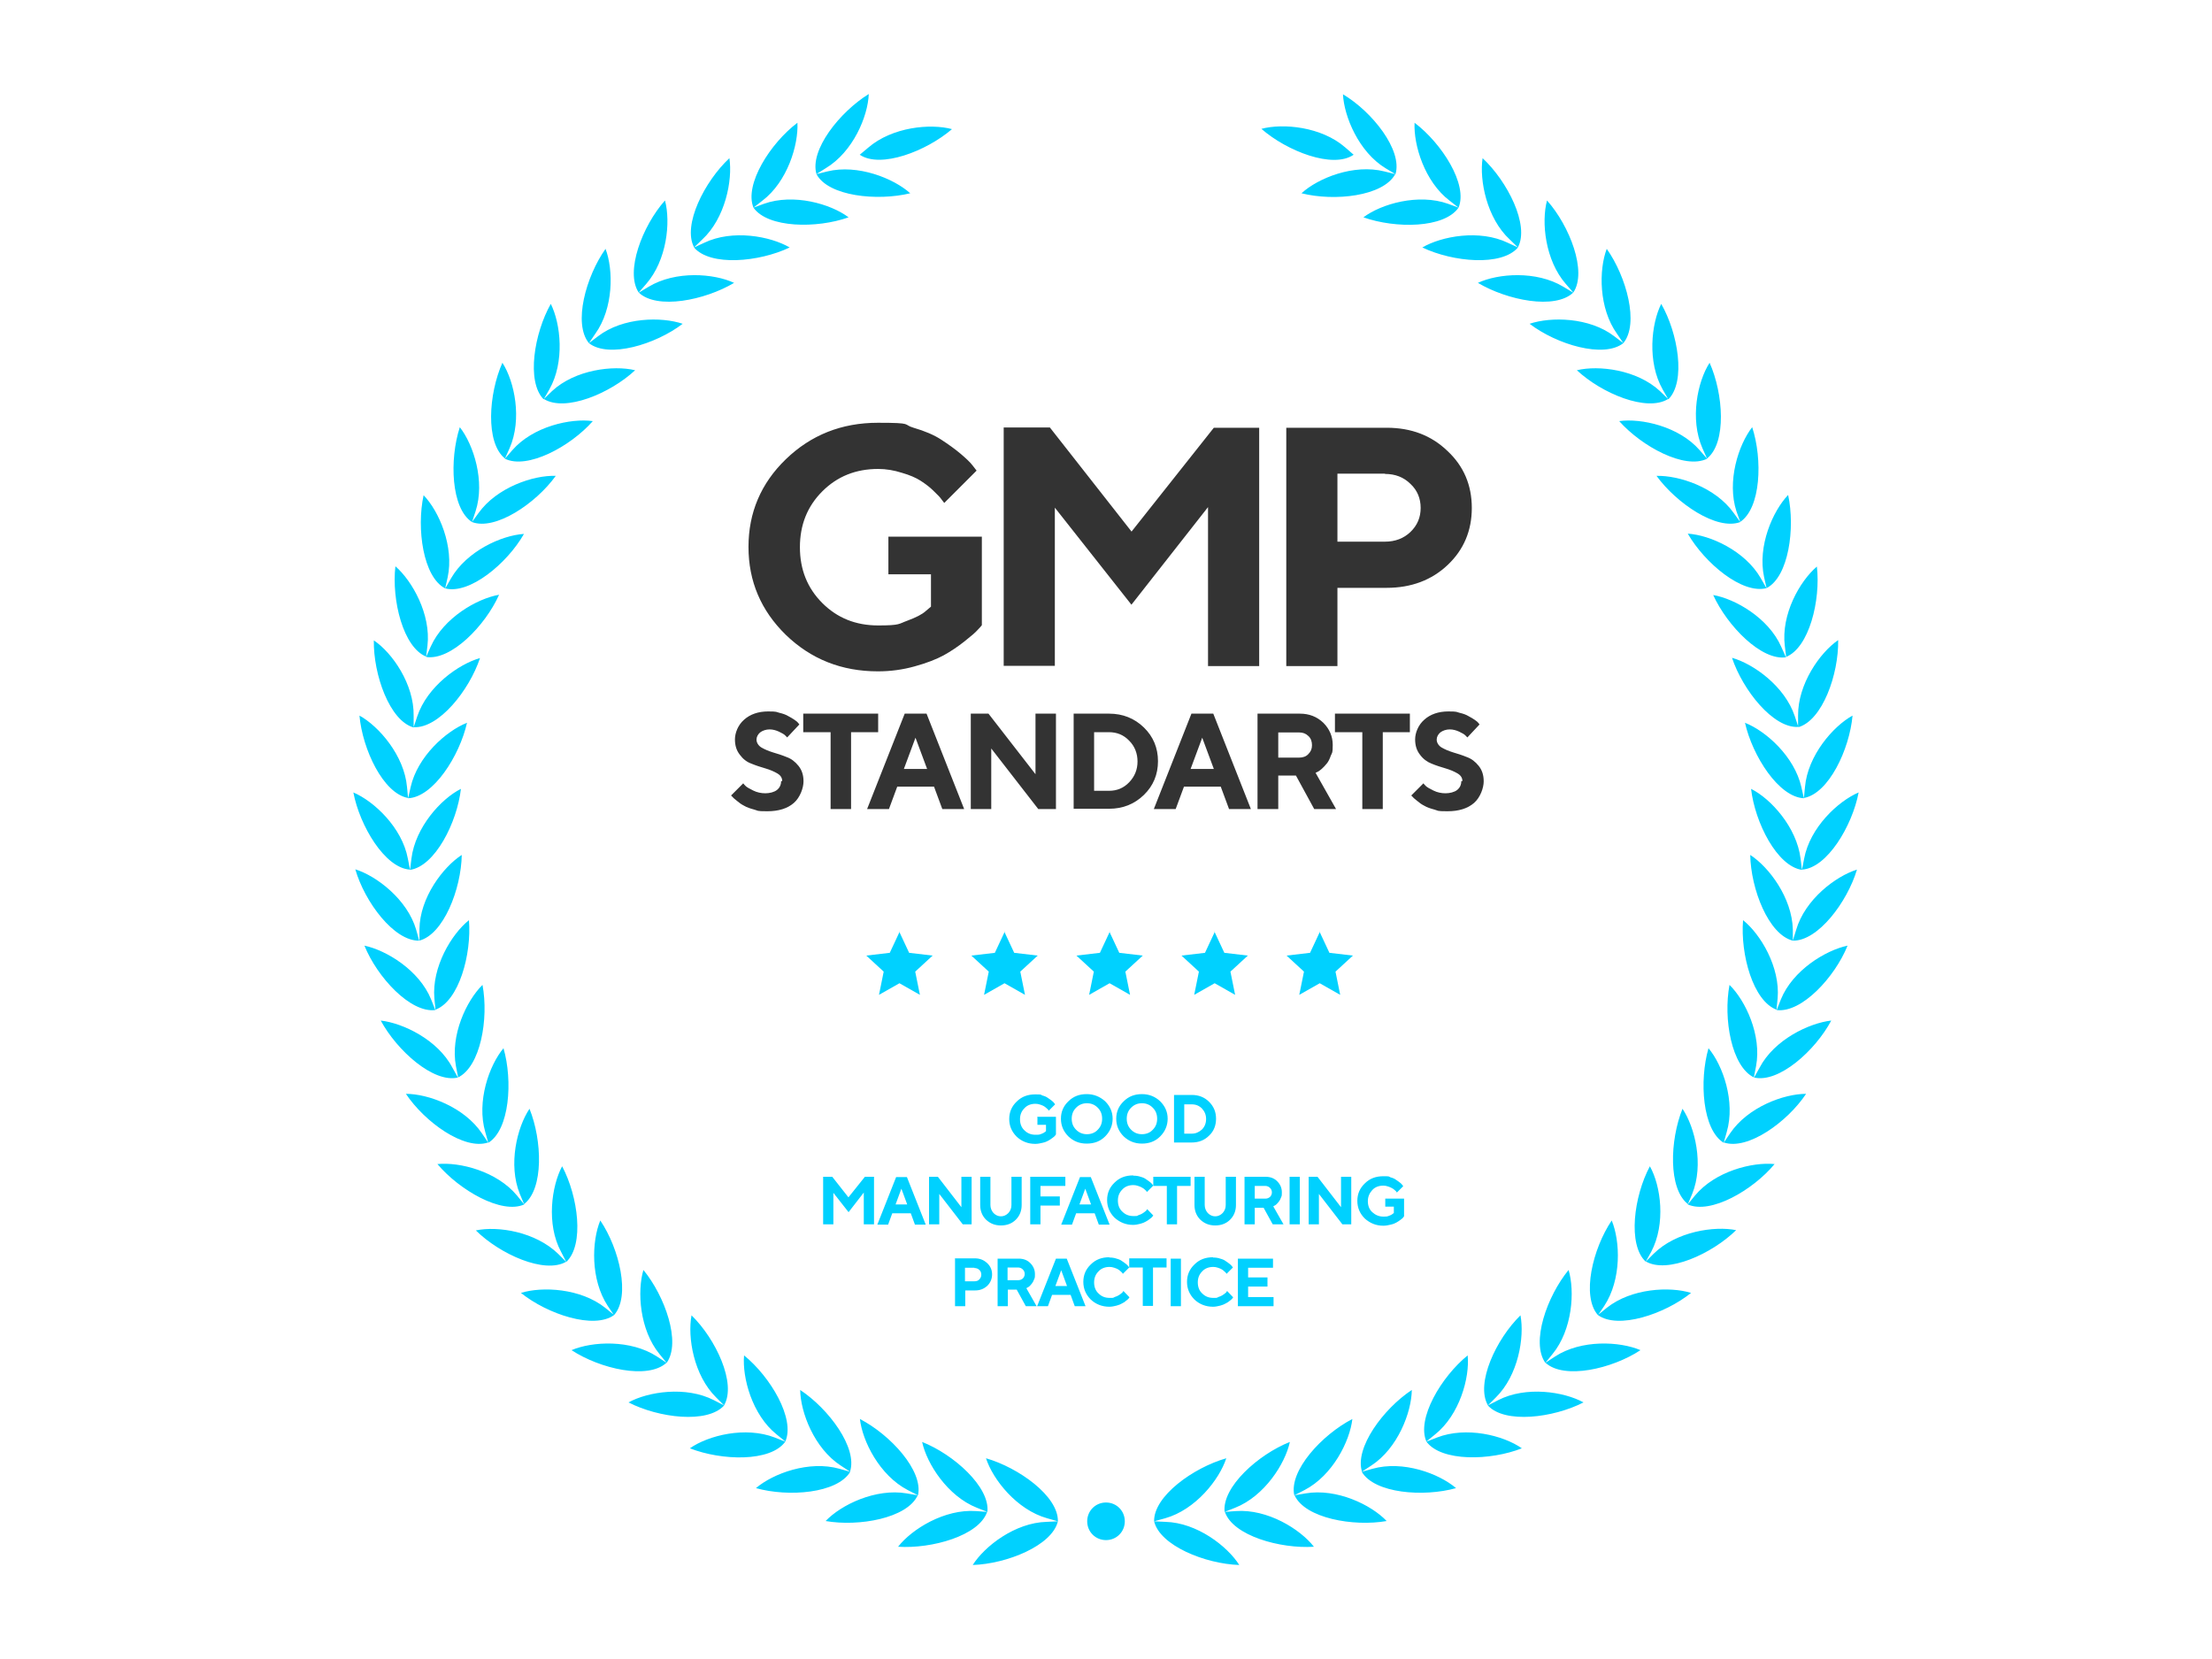
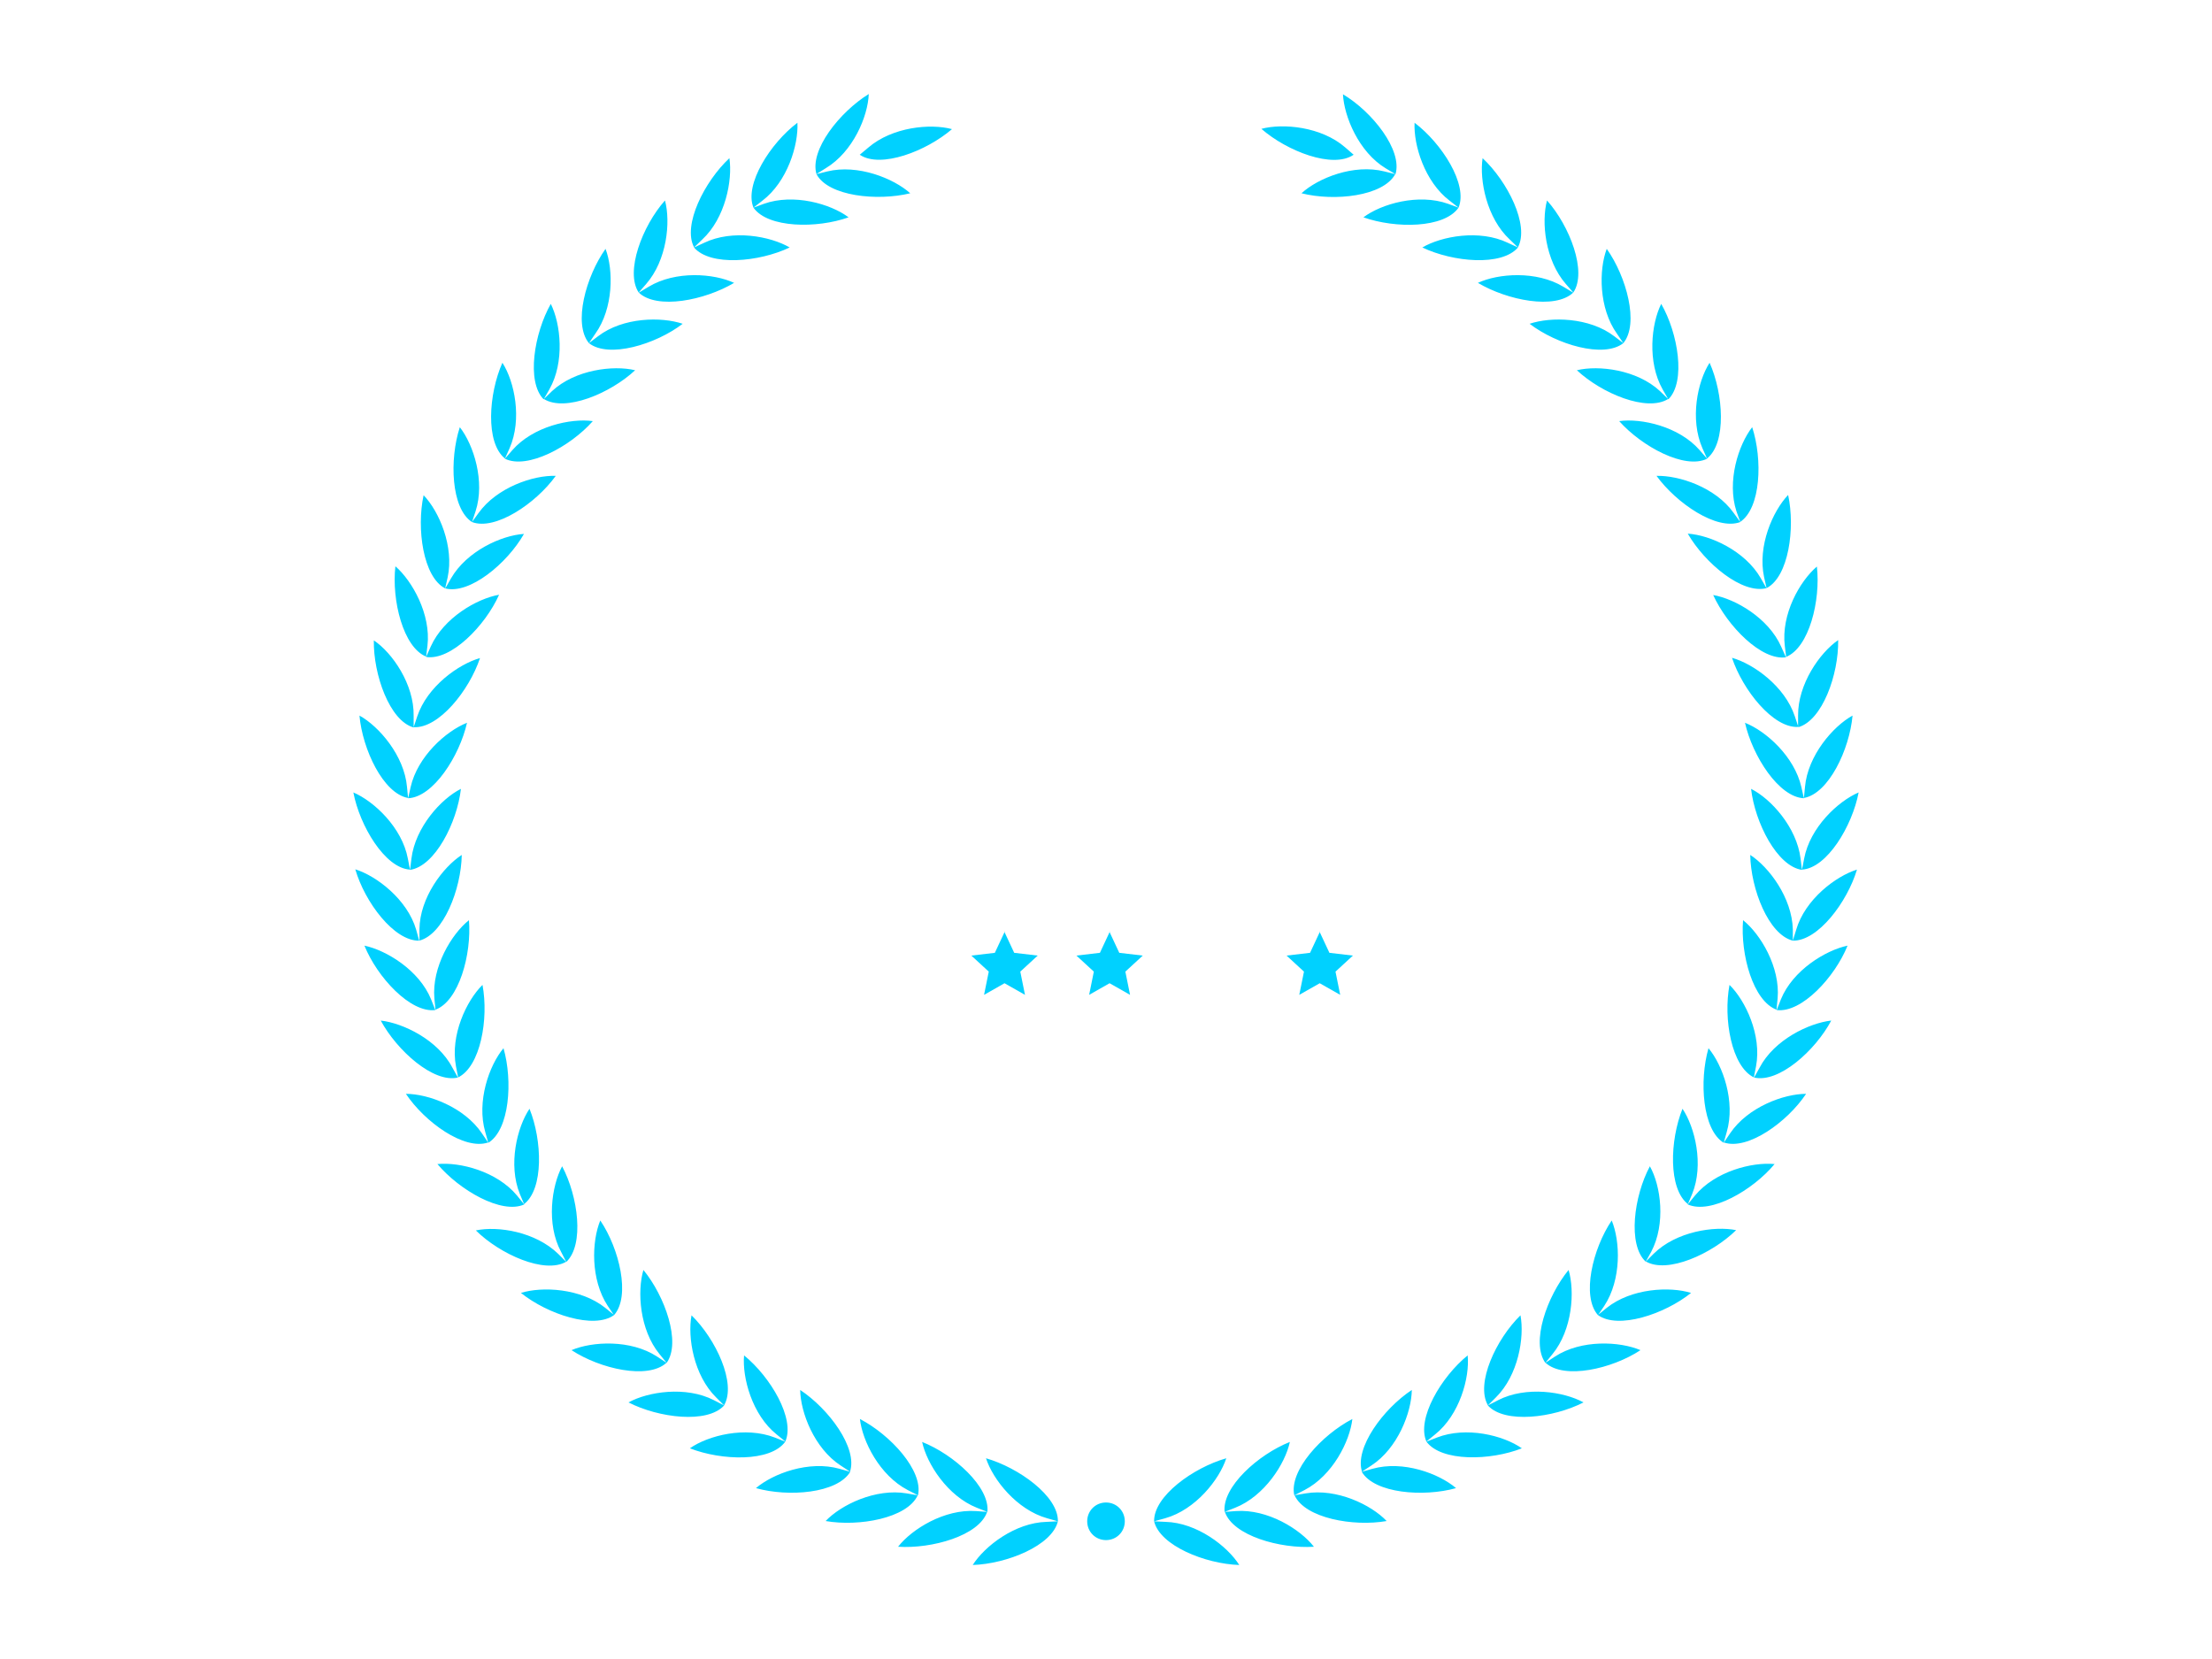
<svg xmlns="http://www.w3.org/2000/svg" id="Camada_1" data-name="Camada 1" version="1.1" viewBox="0 0 800 600">
  <defs>
    <style> .cls-1 { fill-rule: evenodd; } .cls-1, .cls-2, .cls-3 { stroke-width: 0px; } .cls-1, .cls-3 { fill: #00d1ff; } .cls-2 { fill: #333; } </style>
  </defs>
-   <path class="cls-2" d="M321.3,194.1h33.8v32c-.3.4-.8,1-1.6,1.8-.7.8-2.2,2.1-4.6,4-2.4,1.9-4.9,3.6-7.6,5.1-2.6,1.4-6.1,2.8-10.5,4-4.3,1.2-8.7,1.8-13.3,1.8-13.1,0-24.2-4.4-33.3-13.2-9-8.8-13.5-19.4-13.5-31.8s4.5-23,13.5-31.7c9.1-8.8,20.2-13.2,33.3-13.2s8.8.6,12.9,1.8c4.1,1.2,7.4,2.6,10,4.3,2.6,1.7,5,3.4,7,5.1,2,1.7,3.5,3.1,4.4,4.3l1.4,1.8-11.7,11.7c-.2-.3-.6-.8-1-1.3-.4-.6-1.3-1.6-2.8-3-1.4-1.4-3-2.6-4.7-3.7-1.7-1.1-4-2.1-6.8-2.9-2.8-.9-5.7-1.4-8.6-1.4-8.1,0-14.8,2.7-20.2,8.1-5.4,5.4-8.1,12.1-8.1,20.2s2.7,14.8,8.1,20.2c5.4,5.4,12.1,8.1,20.2,8.1s7.4-.6,10.5-1.7c3.2-1.2,5.4-2.3,6.7-3.5l1.9-1.6v-11.7h-15.4v-13.5ZM409.2,192.3l29.8-37.6h16.4v86.2h-18.5v-57.5l-27.7,35.3-27.7-35.1v57.2h-18.5v-86.2h16.7l29.5,37.6ZM465.2,154.7h36.3c8.9,0,16.2,2.8,22,8.4,5.9,5.5,8.8,12.4,8.8,20.6s-2.9,15.1-8.7,20.6c-5.8,5.5-13.2,8.3-22.1,8.3h-17.8v28.3h-18.5v-86.2ZM500.9,171.3h-17.2v24.6h17.2c3.7,0,6.8-1.2,9.2-3.5,2.5-2.4,3.7-5.3,3.7-8.7s-1.2-6.4-3.7-8.7c-2.4-2.4-5.5-3.6-9.2-3.6Z" />
-   <path class="cls-2" d="M282.9,282.5c0-1.2-.6-2.1-1.8-2.8-1.2-.7-2.6-1.3-4.3-1.8-1.7-.5-3.3-1-5-1.7-1.7-.6-3.1-1.7-4.2-3.2-1.2-1.5-1.8-3.3-1.8-5.6s1.1-5.2,3.3-7.1c2.2-2,5.2-3,8.7-3s2.8.2,4.1.5c1.3.3,2.4.7,3.2,1.2.8.4,1.6.9,2.2,1.3.6.4,1.1.8,1.4,1.2l.4.5-4.4,4.7c-.2-.2-.5-.5-.8-.8-.3-.3-1.1-.8-2.2-1.3-1.1-.5-2.2-.8-3.4-.8s-2.5.4-3.4,1.1c-.8.7-1.3,1.6-1.3,2.6s.6,2.1,1.7,2.8c1.2.7,2.6,1.3,4.2,1.8,1.7.5,3.3,1,5,1.7,1.7.6,3.1,1.7,4.3,3.2,1.2,1.5,1.8,3.3,1.8,5.6s-1.2,5.8-3.5,7.8c-2.3,2-5.5,3-9.6,3s-3.2-.2-4.7-.6c-1.5-.4-2.7-.8-3.7-1.4-1-.5-1.8-1.1-2.5-1.7-.7-.6-1.3-1-1.6-1.4l-.6-.6,4.4-4.4c.2.3.5.6.9,1,.4.4,1.3.9,2.7,1.6,1.4.7,2.9,1,4.4,1s3.2-.4,4.2-1.2c1-.8,1.5-1.9,1.5-3.2ZM290.5,258.1h27.1v6.7h-9.8v27.8h-7.4v-27.8h-9.9v-6.7ZM335.3,278.1l-4.2-11.3-4.2,11.3h8.4ZM337.8,284.5h-13.3l-3,8.1h-7.9l13.6-34.5h7.9l13.6,34.5h-7.9l-3-8.1ZM374.5,258.1h7.4v34.5h-6.4l-17-21.9v21.9h-7.4v-34.5h6.4l17,21.9v-21.9ZM388.3,258.1h12.8c5,0,9.2,1.7,12.6,5,3.4,3.3,5.1,7.4,5.1,12.2s-1.7,8.9-5.1,12.2c-3.4,3.3-7.6,5-12.6,5h-12.8v-34.5ZM401.1,264.8h-5.4v21.2h5.4c2.9,0,5.3-1,7.3-3.1,2-2.1,3-4.6,3-7.5s-1-5.5-3-7.5c-2-2.1-4.4-3.1-7.4-3.1ZM439,278.1l-4.2-11.3-4.2,11.3h8.4ZM441.5,284.5h-13.3l-3,8.1h-7.9l13.6-34.5h7.9l13.6,34.5h-7.9l-3-8.1ZM454.8,292.6v-34.5h15.3c3.4,0,6.2,1.1,8.5,3.3,2.2,2.2,3.4,4.9,3.4,8s-.2,2.7-.7,3.9c-.4,1.2-.9,2.2-1.5,2.9-.6.7-1.2,1.4-1.8,1.9-.6.5-1.1.9-1.6,1.1l-.6.3,7.4,13.1h-7.9l-6.6-12.1h-6.4v12.1h-7.4ZM474.5,269.5c0-1.3-.4-2.5-1.3-3.3-.9-.9-2-1.3-3.3-1.3h-7.6v9.1h7.6c1.3,0,2.5-.4,3.3-1.3.9-.9,1.3-1.9,1.3-3.2ZM482.8,258.1h27.1v6.7h-9.8v27.8h-7.4v-27.8h-9.9v-6.7ZM528.9,282.5c0-1.2-.6-2.1-1.8-2.8-1.2-.7-2.6-1.3-4.3-1.8-1.7-.5-3.3-1-5-1.7-1.6-.6-3.1-1.7-4.2-3.2-1.2-1.5-1.8-3.3-1.8-5.6s1.1-5.2,3.3-7.1c2.2-2,5.2-3,8.7-3s2.8.2,4.1.5c1.3.3,2.4.7,3.2,1.2.8.4,1.6.9,2.2,1.3.6.4,1.1.8,1.4,1.2l.4.5-4.4,4.7c-.2-.2-.5-.5-.8-.8-.3-.3-1.1-.8-2.2-1.3-1.1-.5-2.2-.8-3.4-.8s-2.5.4-3.4,1.1c-.8.7-1.3,1.6-1.3,2.6s.6,2.1,1.7,2.8c1.2.7,2.6,1.3,4.2,1.8,1.7.5,3.3,1,5,1.7,1.7.6,3.1,1.7,4.3,3.2,1.2,1.5,1.8,3.3,1.8,5.6s-1.2,5.8-3.5,7.8c-2.3,2-5.5,3-9.6,3s-3.2-.2-4.7-.6c-1.5-.4-2.7-.8-3.7-1.4-1-.5-1.8-1.1-2.5-1.7-.7-.6-1.3-1-1.6-1.4l-.6-.6,4.4-4.4c.2.3.5.6.9,1,.4.4,1.3.9,2.7,1.6,1.4.7,2.9,1,4.4,1s3.2-.4,4.2-1.2c1-.8,1.5-1.9,1.5-3.2Z" />
-   <path class="cls-3" d="M375.1,403.9h6.8v6.4c0,0-.2.2-.3.4-.1.2-.4.4-.9.8-.5.4-1,.7-1.5,1-.5.3-1.2.6-2.1.8-.9.2-1.7.4-2.7.4-2.6,0-4.9-.9-6.7-2.6-1.8-1.8-2.7-3.9-2.7-6.4s.9-4.6,2.7-6.3c1.8-1.8,4-2.6,6.7-2.6s1.8.1,2.6.4c.8.2,1.5.5,2,.9.5.3,1,.7,1.4,1,.4.3.7.6.9.9l.3.4-2.3,2.3c0,0-.1-.2-.2-.3,0-.1-.3-.3-.6-.6-.3-.3-.6-.5-.9-.7-.3-.2-.8-.4-1.4-.6-.6-.2-1.1-.3-1.7-.3-1.6,0-3,.5-4,1.6-1.1,1.1-1.6,2.4-1.6,4s.5,3,1.6,4c1.1,1.1,2.4,1.6,4,1.6s1.5-.1,2.1-.3c.6-.2,1.1-.5,1.3-.7l.4-.3v-2.3h-3.1v-2.7ZM389.2,400.6c-1.1,1.1-1.6,2.4-1.6,4s.5,2.9,1.6,4c1.1,1.1,2.4,1.6,3.9,1.6s2.9-.5,3.9-1.6c1.1-1.1,1.6-2.4,1.6-4s-.5-2.9-1.6-4c-1.1-1.1-2.4-1.6-3.9-1.6s-2.8.5-3.9,1.6ZM386.4,411c-1.8-1.8-2.7-3.9-2.7-6.4s.9-4.6,2.7-6.3c1.8-1.8,4-2.6,6.6-2.6s4.8.9,6.7,2.6c1.8,1.8,2.7,3.9,2.7,6.3s-.9,4.6-2.7,6.4c-1.8,1.8-4,2.6-6.7,2.6s-4.8-.9-6.6-2.6ZM409.1,400.6c-1.1,1.1-1.6,2.4-1.6,4s.5,2.9,1.6,4c1.1,1.1,2.4,1.6,3.9,1.6s2.9-.5,3.9-1.6c1.1-1.1,1.6-2.4,1.6-4s-.5-2.9-1.6-4c-1.1-1.1-2.4-1.6-3.9-1.6s-2.8.5-3.9,1.6ZM406.4,411c-1.8-1.8-2.7-3.9-2.7-6.4s.9-4.6,2.7-6.3c1.8-1.8,4-2.6,6.6-2.6s4.8.9,6.6,2.6c1.8,1.8,2.7,3.9,2.7,6.3s-.9,4.6-2.7,6.4c-1.8,1.8-4,2.6-6.6,2.6s-4.8-.9-6.6-2.6ZM424.6,396h6.4c2.5,0,4.6.8,6.3,2.5,1.7,1.7,2.5,3.7,2.5,6.1s-.8,4.5-2.5,6.1c-1.7,1.7-3.8,2.5-6.3,2.5h-6.4v-17.2ZM431,399.4h-2.7v10.6h2.7c1.4,0,2.6-.5,3.7-1.5,1-1,1.5-2.3,1.5-3.8s-.5-2.7-1.5-3.8c-1-1-2.2-1.5-3.7-1.5ZM306.8,433.1l6-7.5h3.3v17.2h-3.7v-11.5l-5.5,7.1-5.5-7v11.4h-3.7v-17.2h3.3l5.9,7.5ZM328.1,435.6l-2.1-5.7-2.1,5.7h4.2ZM329.3,438.8h-6.6l-1.5,4.1h-3.9l6.8-17.2h3.9l6.8,17.2h-3.9l-1.5-4.1ZM347.7,425.6h3.7v17.2h-3.2l-8.5-11v11h-3.7v-17.2h3.2l8.5,11v-11ZM359.3,438.7c.8.8,1.7,1.2,2.7,1.2s1.9-.4,2.7-1.2c.7-.8,1.1-1.7,1.1-2.9v-10.2h3.7v10.2c0,2.1-.7,3.9-2.1,5.3-1.4,1.4-3.2,2.1-5.4,2.1s-3.9-.7-5.4-2.1c-1.4-1.4-2.1-3.2-2.1-5.3v-10.2h3.7v10.2c0,1.1.4,2.1,1.1,2.9ZM372.6,425.6h12.7v3.3h-9v3.8h7v3.3h-7v6.8h-3.7v-17.2ZM394.6,435.6l-2.1-5.7-2.1,5.7h4.2ZM395.8,438.8h-6.6l-1.5,4.1h-3.9l6.8-17.2h3.9l6.8,17.2h-3.9l-1.5-4.1ZM409.9,425.2c.9,0,1.8.1,2.6.4.8.2,1.5.5,2,.9.5.3,1,.7,1.4,1,.4.3.7.6.9.9l.3.4-2.3,2.3c0,0-.1-.2-.2-.3,0-.1-.3-.3-.6-.6-.3-.3-.6-.5-1-.7-.3-.2-.8-.4-1.4-.6-.6-.2-1.1-.3-1.7-.3-1.6,0-3,.5-4,1.6-1.1,1.1-1.6,2.4-1.6,4s.5,3,1.6,4c1.1,1.1,2.4,1.6,4,1.6s1.2,0,1.8-.3c.6-.2,1.1-.4,1.4-.6.4-.2.7-.5,1-.7.3-.2.5-.4.6-.6l.2-.3,2.2,2.3c0,0-.2.2-.3.4-.1.2-.4.4-.9.8-.5.4-.9.7-1.5,1-.5.3-1.2.6-2,.8-.8.2-1.7.4-2.6.4-2.6,0-4.8-.9-6.7-2.6-1.8-1.8-2.7-3.9-2.7-6.4s.9-4.6,2.7-6.3c1.8-1.8,4-2.6,6.7-2.6ZM417.1,425.6h13.5v3.3h-4.9v13.9h-3.7v-13.9h-4.9v-3.3ZM436.8,438.7c.8.8,1.7,1.2,2.7,1.2s1.9-.4,2.7-1.2c.7-.8,1.1-1.7,1.1-2.9v-10.2h3.7v10.2c0,2.1-.7,3.9-2.1,5.3-1.4,1.4-3.2,2.1-5.4,2.1s-3.9-.7-5.4-2.1c-1.4-1.4-2.1-3.2-2.1-5.3v-10.2h3.7v10.2c0,1.1.4,2.1,1.1,2.9ZM450.1,442.8v-17.2h7.6c1.7,0,3.1.5,4.2,1.6,1.1,1.1,1.7,2.4,1.7,4s-.1,1.3-.3,1.9c-.2.6-.5,1.1-.8,1.5-.3.4-.6.7-.9,1-.3.3-.6.4-.8.5l-.3.2,3.7,6.5h-3.9l-3.3-6h-3.2v6h-3.7ZM460,431.3c0-.7-.2-1.2-.7-1.7-.4-.4-1-.7-1.7-.7h-3.8v4.6h3.8c.7,0,1.2-.2,1.7-.6.4-.4.7-1,.7-1.6ZM466.4,442.8v-17.2h3.7v17.2h-3.7ZM485,425.6h3.7v17.2h-3.2l-8.5-11v11h-3.7v-17.2h3.2l8.5,11v-11ZM501,433.5h6.8v6.4c0,0-.2.2-.3.4-.1.2-.4.4-.9.8-.5.4-1,.7-1.5,1-.5.3-1.2.6-2.1.8-.9.2-1.7.4-2.7.4-2.6,0-4.8-.9-6.7-2.6-1.8-1.8-2.7-3.9-2.7-6.4s.9-4.6,2.7-6.3c1.8-1.8,4-2.6,6.7-2.6s1.8.1,2.6.4c.8.2,1.5.5,2,.9.5.3,1,.7,1.4,1,.4.3.7.6.9.9l.3.4-2.3,2.3c0,0-.1-.2-.2-.3,0-.1-.3-.3-.6-.6-.3-.3-.6-.5-1-.7-.3-.2-.8-.4-1.4-.6-.6-.2-1.1-.3-1.7-.3-1.6,0-3,.5-4,1.6s-1.6,2.4-1.6,4,.5,3,1.6,4,2.4,1.6,4,1.6,1.5-.1,2.1-.3c.6-.2,1.1-.5,1.3-.7l.4-.3v-2.3h-3.1v-2.7ZM345.3,455.1h7.3c1.8,0,3.2.6,4.4,1.7,1.2,1.1,1.8,2.5,1.8,4.1s-.6,3-1.7,4.1c-1.2,1.1-2.6,1.7-4.4,1.7h-3.6v5.7h-3.7v-17.2ZM352.4,458.5h-3.4v4.9h3.4c.7,0,1.4-.2,1.8-.7.5-.5.7-1.1.7-1.7s-.2-1.3-.7-1.7c-.5-.5-1.1-.7-1.8-.7ZM360.8,472.4v-17.2h7.6c1.7,0,3.1.5,4.2,1.6,1.1,1.1,1.7,2.4,1.7,4s-.1,1.3-.3,1.9c-.2.6-.5,1.1-.8,1.5-.3.4-.6.7-.9,1-.3.3-.6.4-.8.5l-.3.2,3.7,6.5h-3.9l-3.3-6h-3.2v6h-3.7ZM370.6,460.8c0-.7-.2-1.2-.7-1.7-.4-.4-1-.7-1.7-.7h-3.8v4.6h3.8c.7,0,1.2-.2,1.7-.6.4-.4.7-1,.7-1.6ZM385.9,465.1l-2.1-5.7-2.1,5.7h4.2ZM387.1,468.3h-6.6l-1.5,4.1h-3.9l6.8-17.2h3.9l6.8,17.2h-3.9l-1.5-4.1ZM401.2,454.8c.9,0,1.8.1,2.6.4.8.2,1.5.5,2,.9.5.3,1,.7,1.4,1,.4.3.7.6.9.9l.3.4-2.3,2.3c0,0-.1-.2-.2-.3,0-.1-.3-.3-.6-.6-.3-.3-.6-.5-.9-.7-.3-.2-.8-.4-1.4-.6-.6-.2-1.1-.3-1.7-.3-1.6,0-3,.5-4,1.6-1.1,1.1-1.6,2.4-1.6,4s.5,3,1.6,4c1.1,1.1,2.4,1.6,4,1.6s1.2,0,1.8-.3c.6-.2,1.1-.4,1.4-.6.4-.2.7-.5,1-.7.3-.2.5-.4.6-.6l.2-.3,2.2,2.3c0,0-.2.2-.3.4-.1.2-.4.4-.9.8-.4.4-.9.7-1.5,1-.5.3-1.2.6-2,.8-.8.2-1.7.4-2.6.4-2.6,0-4.9-.9-6.7-2.6-1.8-1.8-2.7-3.9-2.7-6.4s.9-4.6,2.7-6.3c1.8-1.8,4-2.6,6.7-2.6ZM408.4,455.1h13.5v3.3h-4.9v13.9h-3.7v-13.9h-4.9v-3.3ZM423.4,472.4v-17.2h3.7v17.2h-3.7ZM438.7,454.8c.9,0,1.8.1,2.6.4.8.2,1.5.5,2,.9.5.3,1,.7,1.4,1,.4.3.7.6.9.9l.3.4-2.3,2.3c0,0-.1-.2-.2-.3,0-.1-.3-.3-.6-.6-.3-.3-.6-.5-.9-.7-.3-.2-.8-.4-1.4-.6-.6-.2-1.1-.3-1.7-.3-1.6,0-3,.5-4,1.6-1.1,1.1-1.6,2.4-1.6,4s.5,3,1.6,4c1.1,1.1,2.4,1.6,4,1.6s1.2,0,1.8-.3c.6-.2,1.1-.4,1.4-.6.4-.2.7-.5,1-.7.3-.2.5-.4.6-.6l.2-.3,2.2,2.3c0,0-.2.2-.3.4-.1.2-.4.4-.9.8-.4.4-.9.7-1.5,1-.5.3-1.2.6-2,.8-.8.2-1.7.4-2.6.4-2.6,0-4.9-.9-6.7-2.6-1.8-1.8-2.7-3.9-2.7-6.4s.9-4.6,2.7-6.3c1.8-1.8,4-2.6,6.7-2.6ZM451.4,469.1h9.2v3.3h-12.9v-17.2h12.7v3.3h-9v3.5h7v3.3h-7v3.8Z" />
  <path class="cls-1" d="M504.6,63c-4.4,8-22,9.9-33.9,6.9,6-5.5,18.9-10.7,30-7.9l4,1-3.5-2.1c-9.8-5.9-15.1-18.8-15.5-26.8,10.6,6.3,21.6,20.2,19,28.9ZM400,543.4c3.8,0,6.8,3,6.8,6.8s-3,6.8-6.8,6.8-6.8-3-6.8-6.8,3-6.8,6.8-6.8ZM489.6,56l-3.1-2.7c-8.6-7.5-22.5-8.8-30.3-6.7,9.3,8.1,25.8,14.5,33.3,9.4ZM311,56c7.5,5,24-1.3,33.3-9.3-7.8-2.1-21.6-.8-30.3,6.7l-3.1,2.6ZM382.6,550.2c-2.1,8.8-18.5,15.4-30.8,15.8,4.3-6.8,15.3-15.3,26.7-15.6l4.1-.2c.2-9.1-14.2-19.4-26-22.8,2.5,7.7,11.1,18.6,22.1,21.7l3.9,1.1ZM357,546.8c-2.9,8.6-20,13.4-32.2,12.6,5-6.4,16.8-13.7,28.2-12.9l4.1.3-3.8-1.5c-10.6-4.2-18.1-15.9-19.8-23.8,11.4,4.5,24.6,16.3,23.6,25.3ZM331.9,540.8c-3.8,8.3-21.3,11.4-33.3,9.3,5.6-5.9,18.1-11.9,29.3-10l4.1.7c2-8.9-10-21.9-21-27.6.9,8,7.1,20.4,17.3,25.7l3.7,1.9ZM307.5,532.3c-4.7,7.8-22.3,9.2-34.1,5.9,6.2-5.3,19.2-10.1,30.2-7l3.9,1.1-3.5-2.3c-9.5-6.2-14.5-19.2-14.6-27.3,10.3,6.8,20.9,21,18,29.6ZM284.1,521.4l-3.2-2.6c-8.9-7.1-12.5-20.6-11.8-28.6,9.5,7.7,18.6,22.9,14.9,31.2l-3.8-1.5c-10.6-4.1-24-.8-30.7,3.9,11.5,4.5,29.2,5,34.5-2.4ZM261.9,508.3c-6.1,6.7-23.7,4.5-34.6-1.1,7.1-3.9,20.8-6,30.9-.8l3.7,1.9-2.9-2.9c-8.1-8-10.4-21.7-8.9-29.7,8.8,8.6,16.3,24.6,11.8,32.5ZM241.1,492.9c5.3-7.4-.6-24.1-8.4-33.6-2.3,7.7-1.4,21.6,5.8,30.4l2.6,3.2-3.5-2.3c-9.5-6.2-23.4-5.5-30.9-2.3,10.4,6.8,27.6,10.7,34.3,4.6ZM222.1,475.6c-7.3,5.3-24.1-.3-33.7-8,7.7-2.4,21.6-1.7,30.5,5.4l3.2,2.6c6-6.8,1.9-24-5-34.2-3.1,7.5-3.6,21.3,2.7,30.9l2.3,3.4ZM204.8,456.3c-7.8,4.6-24-2.7-32.7-11.3,8-1.7,21.6.5,29.8,8.5l2.9,2.9c6.6-6.2,4.3-23.7-1.5-34.6-3.8,7.1-5.8,20.9-.4,30.9l1.9,3.7ZM189.5,435.5c7.2-5.5,6.6-23.1,2-34.5-4.5,6.7-7.8,20.2-3.5,30.8l1.6,3.8-2.6-3.2c-7.3-8.8-20.7-12.2-28.8-11.4,7.9,9.4,23.2,18.3,31.4,14.6ZM176.5,413.2c-8.6,2.9-22.9-7.4-29.7-17.6,8.1,0,21.1,4.8,27.5,14.3l2.3,3.4c7.7-4.7,8.9-22.4,5.5-34.2-5.2,6.2-9.8,19.3-6.6,30.3l1.1,3.9ZM165.7,389.7l-.8-4.1c-2.1-11.2,3.8-23.7,9.6-29.4,2.3,12.2-.7,29.6-8.9,33.5l-2-3.6c-5.3-10.1-17.9-16.1-25.9-17,5.9,10.9,19.1,22.7,27.9,20.6ZM157.4,365.3c-9,1.1-21-11.9-25.6-23.3,8,1.7,19.8,8.9,24.1,19.4l1.5,3.8c8.6-3.1,13.2-20.1,12.2-32.4-6.3,5-13.5,17-12.5,28.3l.4,4.1ZM151.6,340.2c-9.1.2-19.7-14-23.1-25.8,7.7,2.4,18.8,10.9,22,21.8l1.1,4c8.8-2.2,15.2-18.7,15.4-31-6.8,4.4-15.2,15.5-15.3,26.9v4.1ZM148.3,314.6l.5-4.1c1.4-11.3,10.7-21.6,17.9-25.2-1.4,12.2-9.4,28-18.4,29.3l-.8-4.1c-2.1-11.2-12.2-20.7-19.7-23.9,2.3,12.1,11.4,27.3,20.4,27.9ZM147.6,288.7l.9-4c2.5-11.1,12.8-20.3,20.4-23.3-2.7,12-12.2,26.9-21.3,27.3l-.4-4.1c-1-11.3-10.1-21.9-17.2-25.8,1.1,12.2,8.6,28.2,17.6,29.8ZM149.6,263l1.3-3.9c3.6-10.8,14.9-18.9,22.7-21.1-3.9,11.7-14.9,25.5-24,25v-4.1c.2-11.4-7.7-22.8-14.4-27.3-.2,12.3,5.7,29.1,14.4,31.5ZM154.1,237.6l1.7-3.8c4.7-10.4,16.7-17.3,24.7-18.7-5,11.2-17.4,23.9-26.4,22.5l.5-4.1c1.3-11.3-5.5-23.4-11.6-28.7-1.4,12.2,2.8,29.4,11.2,32.7ZM161.1,212.7l2-3.5c5.7-9.9,18.3-15.6,26.4-16.1-6.1,10.7-19.7,22-28.5,19.7l.9-4c2.4-11.1-3.1-23.9-8.7-29.7-2.6,12-.2,29.6,7.8,33.7ZM170.7,188.8l2.4-3.3c6.6-9.2,19.8-13.7,27.9-13.4-7.2,10-21.9,19.9-30.3,16.7l1.3-3.9c3.5-10.8-.7-24-5.7-30.4-3.8,11.6-3.2,29.4,4.4,34.3ZM182.6,165.8c-7.1-5.7-5.9-23.4-.9-34.6,4.4,6.8,7.2,20.4,2.6,30.9l-1.7,3.8,2.7-3.1c7.5-8.6,21.1-11.6,29.1-10.5-8.1,9.2-23.7,17.6-31.8,13.6ZM196.7,144.3c7.7,4.8,24-2,33-10.4-7.9-1.9-21.7-.2-30,7.5l-3,2.9,2-3.5c5.6-9.9,4.1-23.7.5-30.9-6,10.6-8.9,28.1-2.6,34.5ZM213,124.1c-5.8-7-1.1-24.1,6-34.1,2.9,7.6,2.9,21.5-3.7,30.7l-2.3,3.4c7.1,5.6,24.1.5,33.9-7-7.7-2.6-21.6-2.4-30.6,4.5l-3.3,2.5ZM231.1,105.8l3.5-2.1c9.8-5.9,23.6-4.8,30.9-1.4-10.6,6.3-27.9,9.8-34.5,3.5l2.7-3.1c7.5-8.6,8.9-22.4,6.8-30.2-8.2,9.2-14.5,25.8-9.5,33.3ZM251,89.5c5.9,6.9,23.5,5.3,34.6,0-7-4.1-20.7-6.6-30.9-1.7l-3.7,1.7,3-2.9c8.3-7.7,11-21.4,9.8-29.4-9,8.4-17,24.2-12.8,32.2ZM272.5,75.1l3.8-1.4c10.7-3.8,24.1,0,30.6,4.9-11.5,4.1-29.2,3.9-34.4-3.5l3.2-2.5c9.1-6.9,13.1-20.2,12.7-28.2-9.8,7.4-19.3,22.3-15.9,30.7ZM295.3,63c-2.6-8.7,8.4-22.5,18.9-29-.3,8.1-5.7,20.9-15.5,26.8l-3.5,2.2,4-1c11-2.7,24,2.5,30,7.9-11.9,2.9-29.6,1.1-33.9-6.9ZM417.4,550.2c2.1,8.8,18.5,15.4,30.8,15.8-4.3-6.8-15.3-15.3-26.7-15.6l-4.1-.2c-.2-9.1,14.2-19.4,26.1-22.8-2.5,7.7-11.1,18.6-22.1,21.7l-4,1.1ZM443,546.8c2.9,8.6,20,13.4,32.2,12.6-5-6.4-16.8-13.7-28.2-12.9l-4.1.3,3.8-1.5c10.6-4.2,18.1-15.9,19.8-23.8-11.4,4.5-24.6,16.3-23.6,25.3ZM468.2,540.8c3.8,8.3,21.3,11.4,33.3,9.3-5.6-5.9-18.1-11.9-29.3-10l-4.1.7c-2-8.9,10-21.9,21-27.6-.9,8-7.1,20.4-17.3,25.7l-3.7,1.9ZM492.5,532.3c4.6,7.8,22.3,9.2,34.1,5.9-6.2-5.3-19.2-10.1-30.2-7l-3.9,1.1,3.5-2.3c9.5-6.2,14.5-19.2,14.6-27.3-10.3,6.8-20.8,21-18,29.6ZM515.9,521.4c5.4,7.3,23.1,6.9,34.5,2.4-6.7-4.7-20.1-8-30.7-3.9l-3.8,1.5c-3.7-8.3,5.4-23.5,14.9-31.2.8,8-2.9,21.5-11.8,28.6l-3.2,2.6ZM538.1,508.3c6.1,6.7,23.7,4.5,34.6-1.1-7.1-3.9-20.8-6-30.9-.8l-3.7,1.9,2.9-2.9c8.1-8,10.4-21.7,8.9-29.7-8.8,8.6-16.3,24.6-11.8,32.5ZM558.9,492.9c-5.3-7.4.6-24.1,8.4-33.6,2.3,7.7,1.4,21.6-5.8,30.4l-2.6,3.2,3.5-2.3c9.5-6.2,23.4-5.5,30.9-2.3-10.3,6.8-27.6,10.7-34.3,4.6ZM577.9,475.6c7.3,5.3,24.1-.3,33.7-8-7.7-2.4-21.6-1.7-30.5,5.4l-3.2,2.6c-6-6.8-1.9-24,5-34.2,3.1,7.5,3.6,21.3-2.7,30.9l-2.3,3.4ZM595.2,456.3l2-3.6c5.3-10.1,3.5-23.8-.5-30.9-5.8,10.8-8.1,28.4-1.5,34.5l2.9-2.9c8.1-8,21.9-10.1,29.8-8.5-8.8,8.6-24.9,15.9-32.7,11.3ZM610.5,435.5c-7.2-5.5-6.6-23.1-2-34.5,4.5,6.7,7.8,20.2,3.5,30.8l-1.6,3.8,2.6-3.2c7.3-8.8,20.7-12.2,28.8-11.4-7.8,9.4-23.1,18.3-31.4,14.6ZM623.5,413.2c8.6,2.9,22.9-7.4,29.7-17.6-8.1,0-21.1,4.8-27.5,14.3l-2.3,3.4c-7.7-4.7-8.9-22.4-5.5-34.2,5.2,6.2,9.8,19.3,6.6,30.3l-1.1,3.9ZM634.3,389.7l.8-4.1c2.1-11.2-3.8-23.7-9.6-29.4-2.3,12.2.7,29.6,8.9,33.5l2-3.6c5.3-10.1,17.9-16.1,25.9-17-5.8,10.9-19,22.7-27.9,20.6ZM642.6,365.3c9,1.1,21-11.9,25.6-23.3-8,1.7-19.8,8.9-24.1,19.4l-1.5,3.8c-8.6-3.1-13.2-20.1-12.2-32.4,6.3,5,13.5,17,12.5,28.3l-.4,4.1ZM648.4,340.2v-4.1c-.3-11.4-8.6-22.5-15.4-26.9.2,12.3,6.6,28.8,15.4,31l1.2-3.9c3.2-11,14.3-19.4,22-21.8-3.5,11.7-14.1,25.9-23.2,25.7ZM651.7,314.6l-.5-4.1c-1.4-11.3-10.7-21.6-17.9-25.2,1.4,12.2,9.4,28,18.4,29.3l.8-4.1c2.1-11.2,12.2-20.7,19.7-23.9-2.3,12.1-11.4,27.3-20.4,27.9ZM652.4,288.7l-.9-4c-2.5-11.1-12.8-20.3-20.4-23.3,2.7,12,12.2,26.9,21.3,27.3l.4-4.1c1-11.3,10.1-21.9,17.2-25.8-1.1,12.2-8.6,28.2-17.6,29.8ZM650.4,263c8.7-2.5,14.6-19.1,14.4-31.5-6.7,4.6-14.6,16-14.5,27.3v4.1c-9,.5-20-13.3-23.9-25,7.8,2.2,19.1,10.3,22.7,21.1l1.3,3.9ZM645.9,237.6c8.4-3.3,12.6-20.5,11.2-32.7-6.2,5.3-13,17.3-11.6,28.7l.5,4.1c-8.9,1.4-21.3-11.3-26.4-22.5,8,1.4,20,8.3,24.6,18.7l1.7,3.8ZM638.9,212.7c8-4.1,10.4-21.7,7.8-33.7-5.6,5.9-11.1,18.5-8.7,29.7l.9,4c-8.8,2.3-22.3-9-28.5-19.7,8.1.5,20.7,6.2,26.4,16.1l2,3.5ZM629.3,188.8c7.6-5,8.2-22.7,4.4-34.3-5,6.4-9.2,19.6-5.7,30.4l1.4,3.9c-8.5,3.2-23.1-6.8-30.3-16.7,8.1-.2,21.3,4.1,27.9,13.4l2.4,3.3ZM617.4,165.8c7.1-5.7,5.9-23.4.9-34.6-4.4,6.8-7.2,20.4-2.6,30.9l1.7,3.8-2.7-3.1c-7.5-8.6-21.1-11.6-29.1-10.5,8.2,9.2,23.7,17.6,31.8,13.6ZM603.3,144.3c-7.7,4.8-24-2-33-10.4,7.9-1.9,21.7-.2,30,7.5l3,2.9-2-3.5c-5.6-9.9-4.1-23.7-.5-30.9,6.1,10.6,9,28.1,2.6,34.5ZM587.1,124.1c5.8-7,1.1-24.1-6-34.1-2.9,7.6-2.9,21.5,3.7,30.7l2.3,3.4c-7.1,5.6-24.1.5-33.9-7,7.7-2.6,21.6-2.4,30.6,4.5l3.3,2.5ZM568.9,105.8l-3.5-2.1c-9.8-5.9-23.6-4.8-30.9-1.4,10.6,6.3,27.9,9.8,34.5,3.5l-2.7-3.1c-7.5-8.6-8.9-22.4-6.8-30.2,8.2,9.2,14.6,25.8,9.5,33.3ZM549,89.5c-5.9,6.9-23.5,5.3-34.6,0,7-4.1,20.7-6.6,30.9-1.7l3.7,1.7-3-2.9c-8.3-7.7-11-21.4-9.8-29.4,9,8.4,17,24.2,12.8,32.2ZM527.5,75.1l-3.8-1.4c-10.7-3.8-24.1,0-30.6,4.9,11.6,4.1,29.2,4,34.4-3.5l-3.2-2.5c-9.1-6.9-13.1-20.2-12.7-28.2,9.8,7.4,19.4,22.3,15.9,30.7Z" />
-   <path class="cls-3" d="M325.2,336.9l3.6,7.7,8.5,1-6.3,5.8,1.7,8.4-7.4-4.2-7.4,4.2,1.7-8.4-6.3-5.8,8.5-1,3.6-7.7Z" />
  <path class="cls-3" d="M363.2,336.9l3.6,7.7,8.5,1-6.3,5.8,1.7,8.4-7.4-4.2-7.4,4.2,1.7-8.4-6.3-5.8,8.5-1,3.6-7.7Z" />
  <path class="cls-3" d="M401.2,336.9l3.6,7.7,8.5,1-6.3,5.8,1.7,8.4-7.4-4.2-7.4,4.2,1.7-8.4-6.3-5.8,8.5-1,3.6-7.7Z" />
-   <path class="cls-3" d="M439.2,336.9l3.6,7.7,8.5,1-6.3,5.8,1.7,8.4-7.4-4.2-7.4,4.2,1.7-8.4-6.3-5.8,8.5-1,3.6-7.7Z" />
  <path class="cls-3" d="M477.2,336.9l3.6,7.7,8.5,1-6.3,5.8,1.7,8.4-7.4-4.2-7.4,4.2,1.7-8.4-6.3-5.8,8.5-1,3.6-7.7Z" />
</svg>